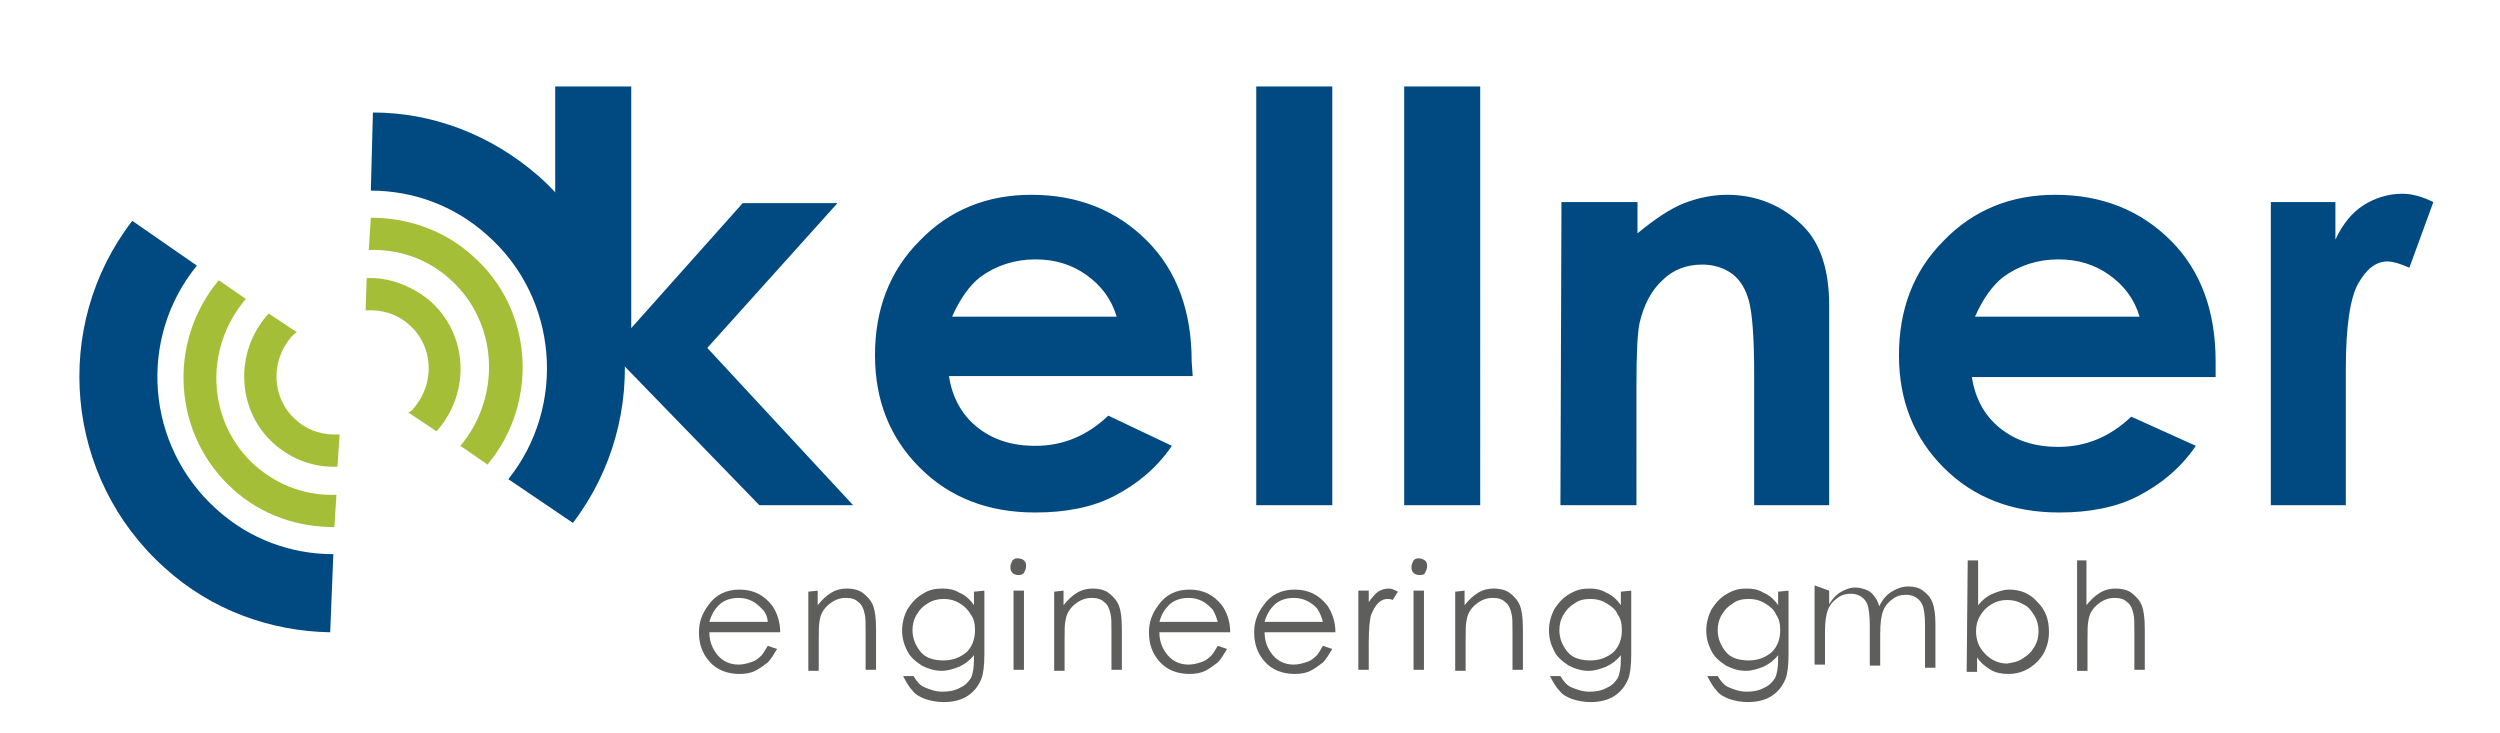
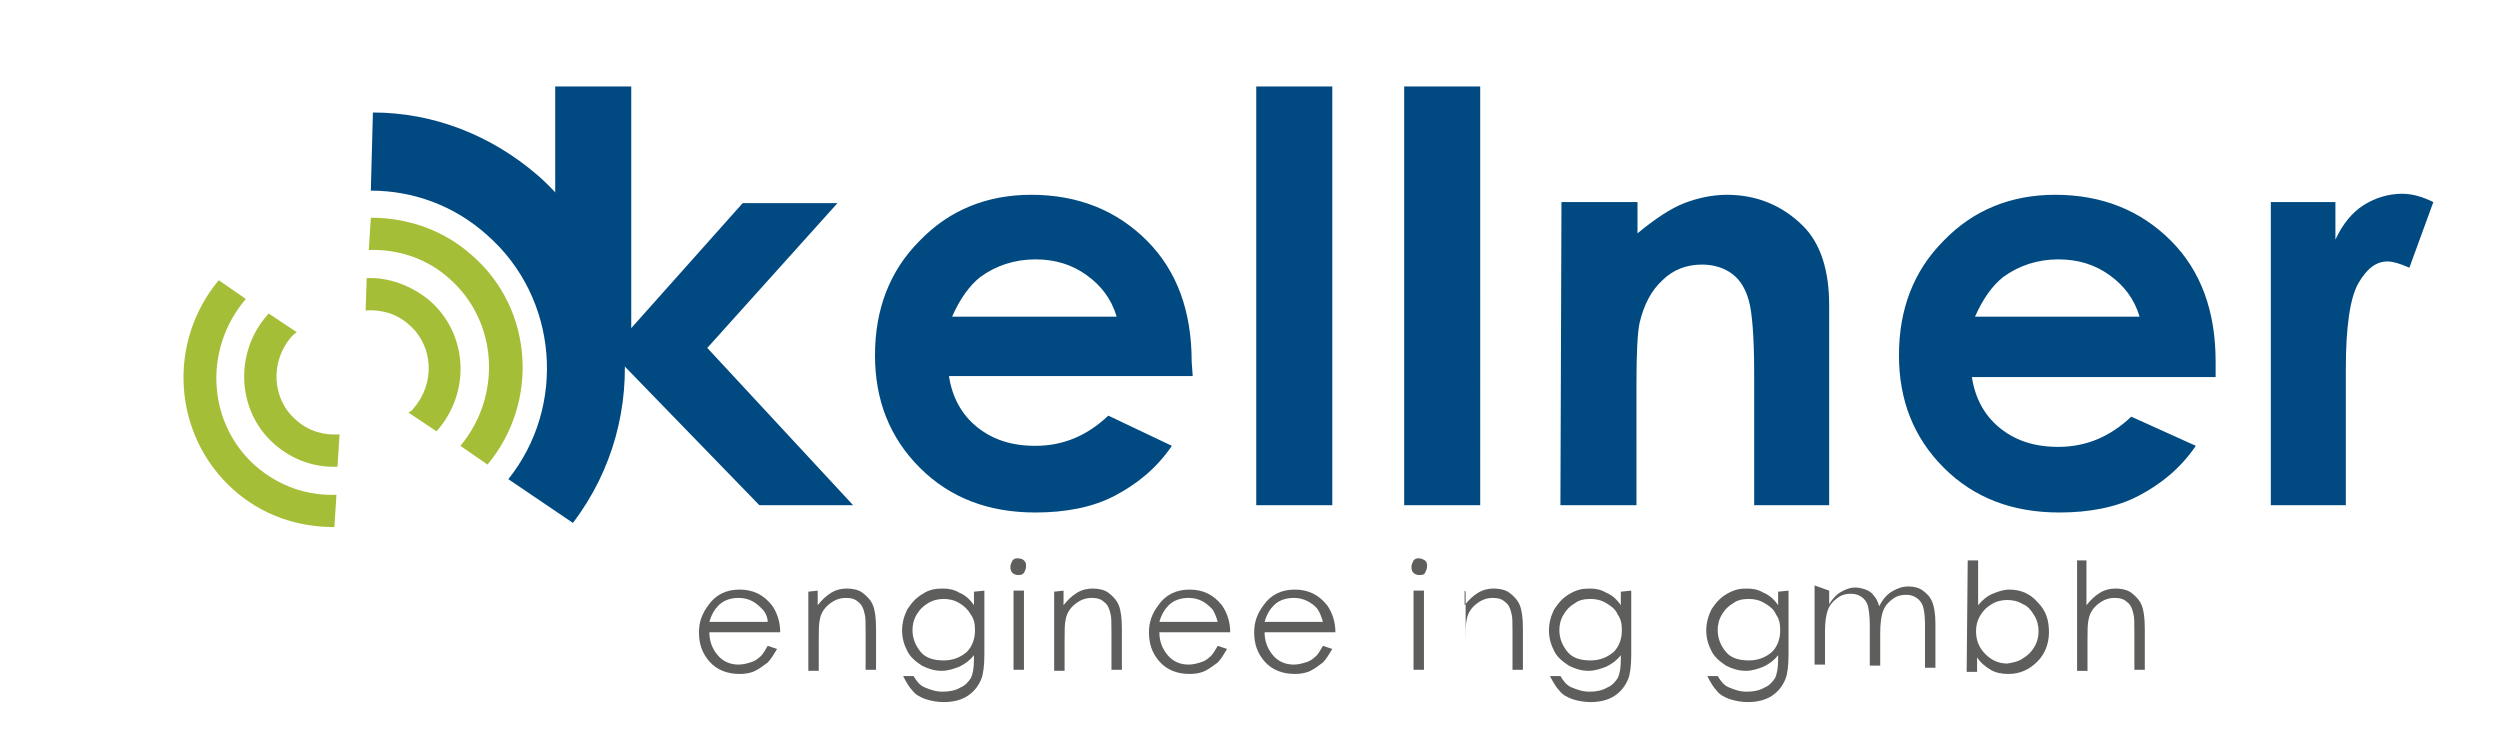
<svg xmlns="http://www.w3.org/2000/svg" version="1.1" id="Ebene_1" x="0px" y="0px" viewBox="0 0 240 70.4" style="enable-background:new 0 0 240 70.4;" xml:space="preserve">
  <style type="text/css">
	.st0{fill:#A5BE38;}
	.st1{fill:#004A81;}
	.st2{fill:#5E5E5D;}
</style>
  <g>
    <path class="st0" d="M32.6,41.7c-1.5,0.1-3-0.3-4.2-1.4c-2.3-2-2.5-5.6-0.4-8c0.1-0.1,0.3-0.3,0.5-0.4l-2.7-1.8l-0.1,0.1   c-3.2,3.6-3,9.2,0.6,12.4c1.8,1.6,4,2.3,6.1,2.2L32.6,41.7L32.6,41.7z" />
    <path class="st0" d="M32.3,47.5c-2.8,0.1-5.5-0.8-7.8-2.8c-4.6-4.1-5-11.2-0.9-16L21,26.9c-5,6-4.4,14.9,1.4,20.1   c2.8,2.5,6.2,3.6,9.7,3.6L32.3,47.5L32.3,47.5z" />
    <path class="st0" d="M35.1,29.8c1.5-0.1,3,0.3,4.2,1.4c2.3,2,2.5,5.6,0.4,8c-0.1,0.2-0.3,0.3-0.5,0.4l2.7,1.8l0.1-0.1   c3.2-3.7,2.9-9.2-0.7-12.4c-1.8-1.5-4-2.3-6.1-2.2L35.1,29.8L35.1,29.8z" />
    <path class="st0" d="M35.4,24c2.8-0.1,5.6,0.8,7.8,2.8c4.6,4.1,5,11.2,1,16l2.6,1.8c5-6,4.4-15-1.5-20.1c-2.8-2.5-6.3-3.6-9.7-3.6   L35.4,24L35.4,24z" />
    <path class="st1" d="M35.6,18.3c4,0,8,1.4,11.2,4.3c6.8,6,7.6,16.4,2,23.4l6.2,4.2c7.7-10.1,6.4-24.7-3.3-33.3   c-4.6-4-10.2-6.1-15.9-6.1L35.6,18.3L35.6,18.3z" />
-     <path class="st1" d="M32,53.2c-4,0-8-1.4-11.2-4.3c-6.8-6.1-7.6-16.4-1.9-23.4l-6.2-4.3c-7.8,10.1-6.5,24.7,3.1,33.3   c4.5,4.1,10.2,6.1,15.9,6.2L32,53.2L32,53.2z" />
    <path class="st1" d="M53.3,35.3h6.6v-0.2l13,13.4h9l-14-15.1l12.5-13.9h-9.1l-10.7,12V8.3h-7.3V35.3L53.3,35.3z M114.4,34.7   c0-4.8-1.4-8.7-4.3-11.6s-6.6-4.4-11.1-4.4c-4.3,0-7.9,1.5-10.7,4.4c-2.9,2.9-4.3,6.6-4.3,11c0,4.3,1.4,7.9,4.3,10.8   s6.6,4.3,11.1,4.3c2.9,0,5.5-0.5,7.6-1.6s4-2.6,5.5-4.8l-6.1-2.9c-2,1.9-4.3,2.9-7,2.9c-2.3,0-4.1-0.6-5.6-1.8   c-1.5-1.2-2.4-2.9-2.7-4.9h23.4L114.4,34.7L114.4,34.7z M91.4,30.4c0.8-1.8,1.7-3,2.7-3.8c1.5-1.1,3.3-1.7,5.3-1.7   c1.9,0,3.5,0.5,4.9,1.5s2.4,2.3,2.9,4H91.4L91.4,30.4z M120.6,48.5h7.3V8.3h-7.3V48.5L120.6,48.5z M134.8,48.5h7.3V8.3h-7.3V48.5   L134.8,48.5z M149.8,48.5h7.3V36.9c0-3,0.1-5,0.3-5.9c0.4-1.7,1.1-3.1,2.2-4.1c1-1,2.3-1.5,3.8-1.5c1.1,0,2.1,0.3,2.9,0.9   s1.3,1.5,1.6,2.6s0.5,3.4,0.5,6.9v12.7h7.2V29.3c0-3.3-0.8-5.9-2.5-7.6c-2-2-4.5-3-7.3-3c-1.4,0-2.8,0.3-4.1,0.8   c-1.3,0.5-2.8,1.5-4.5,2.9v-3h-7.3L149.8,48.5L149.8,48.5z M212.7,34.7c0-4.8-1.4-8.7-4.3-11.6s-6.6-4.4-11.1-4.4   c-4.3,0-7.9,1.5-10.7,4.4c-2.9,2.9-4.3,6.6-4.3,11c0,4.3,1.4,7.9,4.3,10.8s6.6,4.3,11.1,4.3c2.9,0,5.5-0.5,7.6-1.6s4-2.6,5.5-4.8   l-6.2-2.8c-2,1.9-4.3,2.9-7,2.9c-2.3,0-4.1-0.6-5.6-1.8c-1.5-1.2-2.4-2.9-2.7-4.9h23.4V34.7L212.7,34.7z M189.6,30.4   c0.8-1.8,1.7-3,2.7-3.8c1.5-1.1,3.3-1.7,5.3-1.7c1.9,0,3.5,0.5,4.9,1.5s2.4,2.3,2.9,4H189.6L189.6,30.4z M218,48.5h7.2V36.8v-1.4   c0-4,0.4-6.8,1.2-8.2c0.8-1.4,1.7-2.1,2.8-2.1c0.5,0,1.2,0.2,2.1,0.6l2.3-6.3c-1-0.5-2-0.8-3-0.8c-1.3,0-2.6,0.4-3.7,1.1   s-2,1.8-2.7,3.3v-3.6H218L218,48.5L218,48.5z" />
    <g>
      <path class="st2" d="M74.6,62.3c-0.3,0.5-0.6,1-0.9,1.3c-0.4,0.3-0.8,0.6-1.2,0.8s-0.9,0.3-1.5,0.3c-1.2,0-2.2-0.4-2.9-1.2    c-0.7-0.8-1-1.7-1-2.8c0-1,0.3-1.8,0.9-2.6c0.7-1,1.7-1.5,3-1.5s2.3,0.5,3.1,1.5c0.5,0.7,0.8,1.6,0.8,2.6h-6.8    c0,0.9,0.3,1.6,0.8,2.2s1.2,0.9,2,0.9c0.4,0,0.8-0.1,1.1-0.2c0.4-0.1,0.7-0.3,0.9-0.5c0.3-0.2,0.5-0.6,0.8-1.1L74.6,62.3z     M73.2,58.5c-0.3-0.3-0.6-0.6-1-0.8c-0.4-0.2-0.8-0.3-1.3-0.3c-0.7,0-1.4,0.2-1.9,0.7c-0.4,0.4-0.7,0.9-0.9,1.6h5.6    C73.7,59.3,73.5,58.8,73.2,58.5z" />
      <path class="st2" d="M78.5,56.7v1.4c0.4-0.5,0.8-0.9,1.3-1.2c0.5-0.3,1-0.4,1.5-0.4s1.1,0.1,1.5,0.4s0.8,0.7,1,1.2    s0.3,1.2,0.3,2.3v3.9h-1v-3.6c0-0.9,0-1.5-0.1-1.8c-0.1-0.5-0.3-0.9-0.6-1.1c-0.3-0.3-0.7-0.4-1.2-0.4c-0.6,0-1.1,0.2-1.6,0.6    s-0.8,0.9-0.9,1.5c-0.1,0.4-0.1,1.1-0.1,2.1v2.8h-1v-7.6L78.5,56.7L78.5,56.7z" />
      <path class="st2" d="M94.5,56.7v6.1c0,1.1-0.1,1.9-0.3,2.4c-0.3,0.7-0.7,1.2-1.3,1.6c-0.6,0.4-1.4,0.6-2.3,0.6    c-0.6,0-1.2-0.1-1.8-0.3c-0.5-0.2-0.9-0.4-1.2-0.8c-0.3-0.3-0.6-0.8-0.9-1.4h1c0.3,0.5,0.6,0.9,1.1,1.1s1,0.4,1.7,0.4    c0.6,0,1.2-0.1,1.7-0.4c0.5-0.2,0.8-0.6,1-0.9c0.2-0.4,0.3-1,0.3-1.8v-0.4c-0.4,0.5-0.8,0.8-1.4,1.1c-0.5,0.2-1.1,0.4-1.7,0.4    c-0.7,0-1.3-0.2-1.9-0.5c-0.6-0.4-1.1-0.8-1.4-1.4s-0.5-1.2-0.5-2c0-0.7,0.2-1.4,0.5-2c0.4-0.6,0.8-1.1,1.5-1.5    c0.6-0.4,1.2-0.5,1.9-0.5c0.6,0,1.1,0.1,1.6,0.4c0.5,0.2,1,0.6,1.4,1.2v-1.3L94.5,56.7L94.5,56.7z M89.1,57.9    c-0.5,0.3-0.8,0.6-1.1,1.1s-0.4,1-0.4,1.5c0,0.8,0.3,1.5,0.8,2.1s1.3,0.8,2.2,0.8c0.9,0,1.6-0.3,2.2-0.8c0.5-0.5,0.8-1.2,0.8-2.1    c0-0.6-0.1-1.1-0.4-1.5c-0.3-0.5-0.6-0.8-1.1-1.1c-0.5-0.3-1-0.4-1.5-0.4S89.6,57.6,89.1,57.9z" />
      <path class="st2" d="M98.3,53.8c0.2,0.2,0.2,0.3,0.2,0.6c0,0.2-0.1,0.4-0.2,0.6c-0.2,0.2-0.3,0.2-0.6,0.2c-0.2,0-0.4-0.1-0.5-0.2    C97,54.8,97,54.6,97,54.4s0.1-0.4,0.2-0.6c0.2-0.2,0.3-0.2,0.5-0.2C98,53.6,98.2,53.7,98.3,53.8z M98.3,56.7v7.6h-1v-7.6H98.3z" />
      <path class="st2" d="M102.1,56.7v1.4c0.4-0.5,0.8-0.9,1.3-1.2c0.5-0.3,1-0.4,1.5-0.4s1.1,0.1,1.5,0.4s0.8,0.7,1,1.2    s0.3,1.2,0.3,2.3v3.9h-1v-3.6c0-0.9,0-1.5-0.1-1.8c-0.1-0.5-0.3-0.9-0.6-1.1c-0.3-0.3-0.7-0.4-1.2-0.4c-0.6,0-1.1,0.2-1.6,0.6    s-0.8,0.9-0.9,1.5c-0.1,0.4-0.1,1.1-0.1,2.1v2.8h-1v-7.6L102.1,56.7L102.1,56.7z" />
      <path class="st2" d="M117.8,62.3c-0.3,0.5-0.6,1-0.9,1.3c-0.4,0.3-0.8,0.6-1.2,0.8s-0.9,0.3-1.5,0.3c-1.2,0-2.2-0.4-2.9-1.2    c-0.7-0.8-1-1.7-1-2.8c0-1,0.3-1.8,0.9-2.6c0.7-1,1.7-1.5,3-1.5s2.3,0.5,3.1,1.5c0.5,0.7,0.8,1.6,0.8,2.6h-6.8    c0,0.9,0.3,1.6,0.8,2.2s1.2,0.9,2,0.9c0.4,0,0.8-0.1,1.1-0.2c0.4-0.1,0.7-0.3,0.9-0.5c0.3-0.2,0.5-0.6,0.8-1.1L117.8,62.3z     M116.4,58.5c-0.3-0.3-0.6-0.6-1-0.8c-0.4-0.2-0.8-0.3-1.3-0.3c-0.7,0-1.4,0.2-1.9,0.7c-0.4,0.4-0.7,0.9-0.9,1.6h5.6    C116.8,59.3,116.6,58.8,116.4,58.5z" />
      <path class="st2" d="M127.9,62.3c-0.3,0.5-0.6,1-0.9,1.3c-0.4,0.3-0.8,0.6-1.2,0.8s-0.9,0.3-1.5,0.3c-1.2,0-2.2-0.4-2.9-1.2    c-0.7-0.8-1-1.7-1-2.8c0-1,0.3-1.8,0.9-2.6c0.7-1,1.7-1.5,3-1.5s2.3,0.5,3.1,1.5c0.5,0.7,0.8,1.6,0.8,2.6h-6.8    c0,0.9,0.3,1.6,0.8,2.2s1.2,0.9,2,0.9c0.4,0,0.8-0.1,1.1-0.2c0.4-0.1,0.7-0.3,0.9-0.5c0.3-0.2,0.5-0.6,0.8-1.1L127.9,62.3z     M126.5,58.5c-0.2-0.3-0.6-0.6-1-0.8c-0.4-0.2-0.8-0.3-1.3-0.3c-0.7,0-1.4,0.2-1.9,0.7c-0.4,0.4-0.7,0.9-0.9,1.6h5.6    C126.9,59.3,126.7,58.8,126.5,58.5z" />
-       <path class="st2" d="M131.4,56.7v1.1c0.3-0.4,0.6-0.8,0.9-1s0.7-0.3,1-0.3s0.5,0.1,0.9,0.3l-0.5,0.8c-0.2-0.1-0.4-0.1-0.5-0.1    c-0.3,0-0.6,0.1-0.9,0.4s-0.5,0.7-0.7,1.2c-0.1,0.4-0.2,1.3-0.2,2.6v2.6h-1v-7.6H131.4L131.4,56.7z" />
      <path class="st2" d="M136.8,53.8c0.2,0.2,0.2,0.3,0.2,0.6c0,0.2-0.1,0.4-0.2,0.6s-0.3,0.2-0.6,0.2c-0.2,0-0.4-0.1-0.5-0.2    c-0.2-0.2-0.2-0.4-0.2-0.6s0.1-0.4,0.2-0.6c0.2-0.2,0.3-0.2,0.5-0.2C136.5,53.6,136.6,53.7,136.8,53.8z M136.7,56.7v7.6h-1v-7.6    H136.7z" />
-       <path class="st2" d="M140.6,56.7v1.4c0.4-0.5,0.8-0.9,1.3-1.2c0.5-0.3,1-0.4,1.5-0.4s1.1,0.1,1.5,0.4s0.8,0.7,1,1.2    s0.3,1.2,0.3,2.3v3.9h-1v-3.6c0-0.9,0-1.5-0.1-1.8c-0.1-0.5-0.3-0.9-0.6-1.1c-0.3-0.3-0.7-0.4-1.2-0.4c-0.6,0-1.1,0.2-1.6,0.6    s-0.8,0.9-0.9,1.5c-0.1,0.4-0.1,1.1-0.1,2.1v2.8h-1v-7.6L140.6,56.7L140.6,56.7z" />
+       <path class="st2" d="M140.6,56.7v1.4c0.4-0.5,0.8-0.9,1.3-1.2c0.5-0.3,1-0.4,1.5-0.4s1.1,0.1,1.5,0.4s0.8,0.7,1,1.2    s0.3,1.2,0.3,2.3v3.9h-1v-3.6c0-0.9,0-1.5-0.1-1.8c-0.1-0.5-0.3-0.9-0.6-1.1c-0.3-0.3-0.7-0.4-1.2-0.4c-0.6,0-1.1,0.2-1.6,0.6    s-0.8,0.9-0.9,1.5c-0.1,0.4-0.1,1.1-0.1,2.1v2.8v-7.6L140.6,56.7L140.6,56.7z" />
      <path class="st2" d="M156.6,56.7v6.1c0,1.1-0.1,1.9-0.3,2.4c-0.3,0.7-0.7,1.2-1.3,1.6c-0.6,0.4-1.4,0.6-2.3,0.6    c-0.6,0-1.2-0.1-1.8-0.3c-0.5-0.2-0.9-0.4-1.2-0.8c-0.3-0.3-0.6-0.8-0.9-1.4h1c0.3,0.5,0.6,0.9,1.1,1.1s1,0.4,1.7,0.4    c0.6,0,1.2-0.1,1.7-0.4c0.5-0.2,0.8-0.6,1-0.9c0.2-0.4,0.3-1,0.3-1.8v-0.4c-0.4,0.5-0.8,0.8-1.4,1.1c-0.5,0.2-1.1,0.4-1.7,0.4    c-0.7,0-1.3-0.2-1.9-0.5c-0.6-0.4-1.1-0.8-1.4-1.4s-0.5-1.2-0.5-2c0-0.7,0.2-1.4,0.5-2c0.4-0.6,0.8-1.1,1.5-1.5s1.2-0.5,1.9-0.5    c0.6,0,1.1,0.1,1.6,0.4c0.5,0.2,1,0.6,1.4,1.2v-1.3L156.6,56.7L156.6,56.7z M151.2,57.9c-0.5,0.3-0.8,0.6-1.1,1.1s-0.4,1-0.4,1.5    c0,0.8,0.3,1.5,0.8,2.1s1.3,0.8,2.2,0.8c0.9,0,1.6-0.3,2.2-0.8c0.5-0.5,0.8-1.2,0.8-2.1c0-0.6-0.1-1.1-0.4-1.5    c-0.2-0.5-0.6-0.8-1.1-1.1c-0.5-0.3-1-0.4-1.5-0.4C152.1,57.5,151.6,57.6,151.2,57.9z" />
      <path class="st2" d="M171.7,56.7v6.1c0,1.1-0.1,1.9-0.3,2.4c-0.3,0.7-0.7,1.2-1.3,1.6c-0.6,0.4-1.4,0.6-2.3,0.6    c-0.6,0-1.2-0.1-1.8-0.3c-0.5-0.2-0.9-0.4-1.2-0.8c-0.3-0.3-0.6-0.8-0.9-1.4h1c0.3,0.5,0.6,0.9,1.1,1.1s1,0.4,1.7,0.4    c0.6,0,1.2-0.1,1.7-0.4c0.5-0.2,0.8-0.6,1-0.9c0.2-0.4,0.3-1,0.3-1.8v-0.4c-0.4,0.5-0.8,0.8-1.4,1.1c-0.5,0.2-1.1,0.4-1.7,0.4    c-0.7,0-1.3-0.2-1.9-0.5c-0.6-0.4-1.1-0.8-1.4-1.4s-0.5-1.2-0.5-2c0-0.7,0.2-1.4,0.5-2c0.4-0.6,0.8-1.1,1.5-1.5s1.2-0.5,1.9-0.5    c0.6,0,1.1,0.1,1.6,0.4c0.5,0.2,1,0.6,1.4,1.2v-1.3L171.7,56.7L171.7,56.7z M166.4,57.9c-0.5,0.3-0.8,0.6-1.1,1.1s-0.4,1-0.4,1.5    c0,0.8,0.3,1.5,0.8,2.1s1.3,0.8,2.2,0.8c0.9,0,1.6-0.3,2.2-0.8c0.5-0.5,0.8-1.2,0.8-2.1c0-0.6-0.1-1.1-0.4-1.5    c-0.2-0.5-0.6-0.8-1.1-1.1c-0.5-0.3-1-0.4-1.5-0.4C167.3,57.5,166.8,57.6,166.4,57.9z" />
      <path class="st2" d="M175.6,56.7V58c0.3-0.5,0.7-0.9,1-1.1c0.5-0.3,1-0.5,1.5-0.5c0.4,0,0.7,0.1,1,0.2s0.6,0.3,0.8,0.6    c0.2,0.2,0.4,0.6,0.5,1c0.3-0.6,0.7-1.1,1.2-1.4s1-0.5,1.6-0.5c0.5,0,1,0.1,1.4,0.4s0.7,0.6,0.9,1.1c0.2,0.5,0.3,1.2,0.3,2.1v4.2    h-1v-4.2c0-0.8-0.1-1.4-0.2-1.7c-0.1-0.3-0.3-0.6-0.6-0.8c-0.3-0.2-0.6-0.3-1-0.3c-0.5,0-0.9,0.1-1.3,0.4s-0.7,0.6-0.9,1.1    c-0.2,0.5-0.3,1.2-0.3,2.3v3h-1V60c0-0.9-0.1-1.5-0.2-1.9c-0.1-0.3-0.3-0.6-0.6-0.8c-0.3-0.2-0.6-0.3-1-0.3    c-0.5,0-0.9,0.1-1.3,0.4s-0.7,0.6-0.9,1.1c-0.2,0.5-0.3,1.2-0.3,2.1v3.2h-1v-7.6L175.6,56.7L175.6,56.7z" />
      <path class="st2" d="M188.9,53.8h1v4.3c0.4-0.5,0.9-0.9,1.4-1.1s1-0.4,1.6-0.4c1.1,0,2,0.4,2.7,1.2c0.8,0.8,1.1,1.7,1.1,2.9    c0,1.1-0.4,2.1-1.1,2.8c-0.8,0.8-1.7,1.2-2.8,1.2c-0.6,0-1.2-0.1-1.7-0.4s-1-0.7-1.3-1.2v1.4h-1L188.9,53.8L188.9,53.8z     M194.2,63.2c0.5-0.3,0.8-0.6,1.1-1.1s0.4-1,0.4-1.5s-0.1-1-0.4-1.5s-0.6-0.9-1.1-1.1c-0.5-0.3-1-0.4-1.5-0.4s-1,0.1-1.5,0.4    s-0.8,0.6-1.1,1.1c-0.3,0.5-0.4,1-0.4,1.5c0,0.9,0.3,1.6,0.9,2.2s1.3,0.9,2.1,0.9C193.3,63.6,193.8,63.5,194.2,63.2z" />
      <path class="st2" d="M200.3,53.8v4.3c0.4-0.5,0.8-0.9,1.3-1.2c0.5-0.3,1-0.4,1.5-0.4s1.1,0.1,1.5,0.4s0.8,0.7,1,1.2    s0.3,1.2,0.3,2.3v3.9h-1v-3.6c0-0.9,0-1.5-0.1-1.8c-0.1-0.5-0.3-0.9-0.6-1.1c-0.3-0.3-0.7-0.4-1.2-0.4c-0.6,0-1.1,0.2-1.6,0.6    s-0.8,0.9-0.9,1.5c-0.1,0.4-0.1,1.1-0.1,2.1v2.8h-1V53.8L200.3,53.8L200.3,53.8z" />
    </g>
  </g>
</svg>